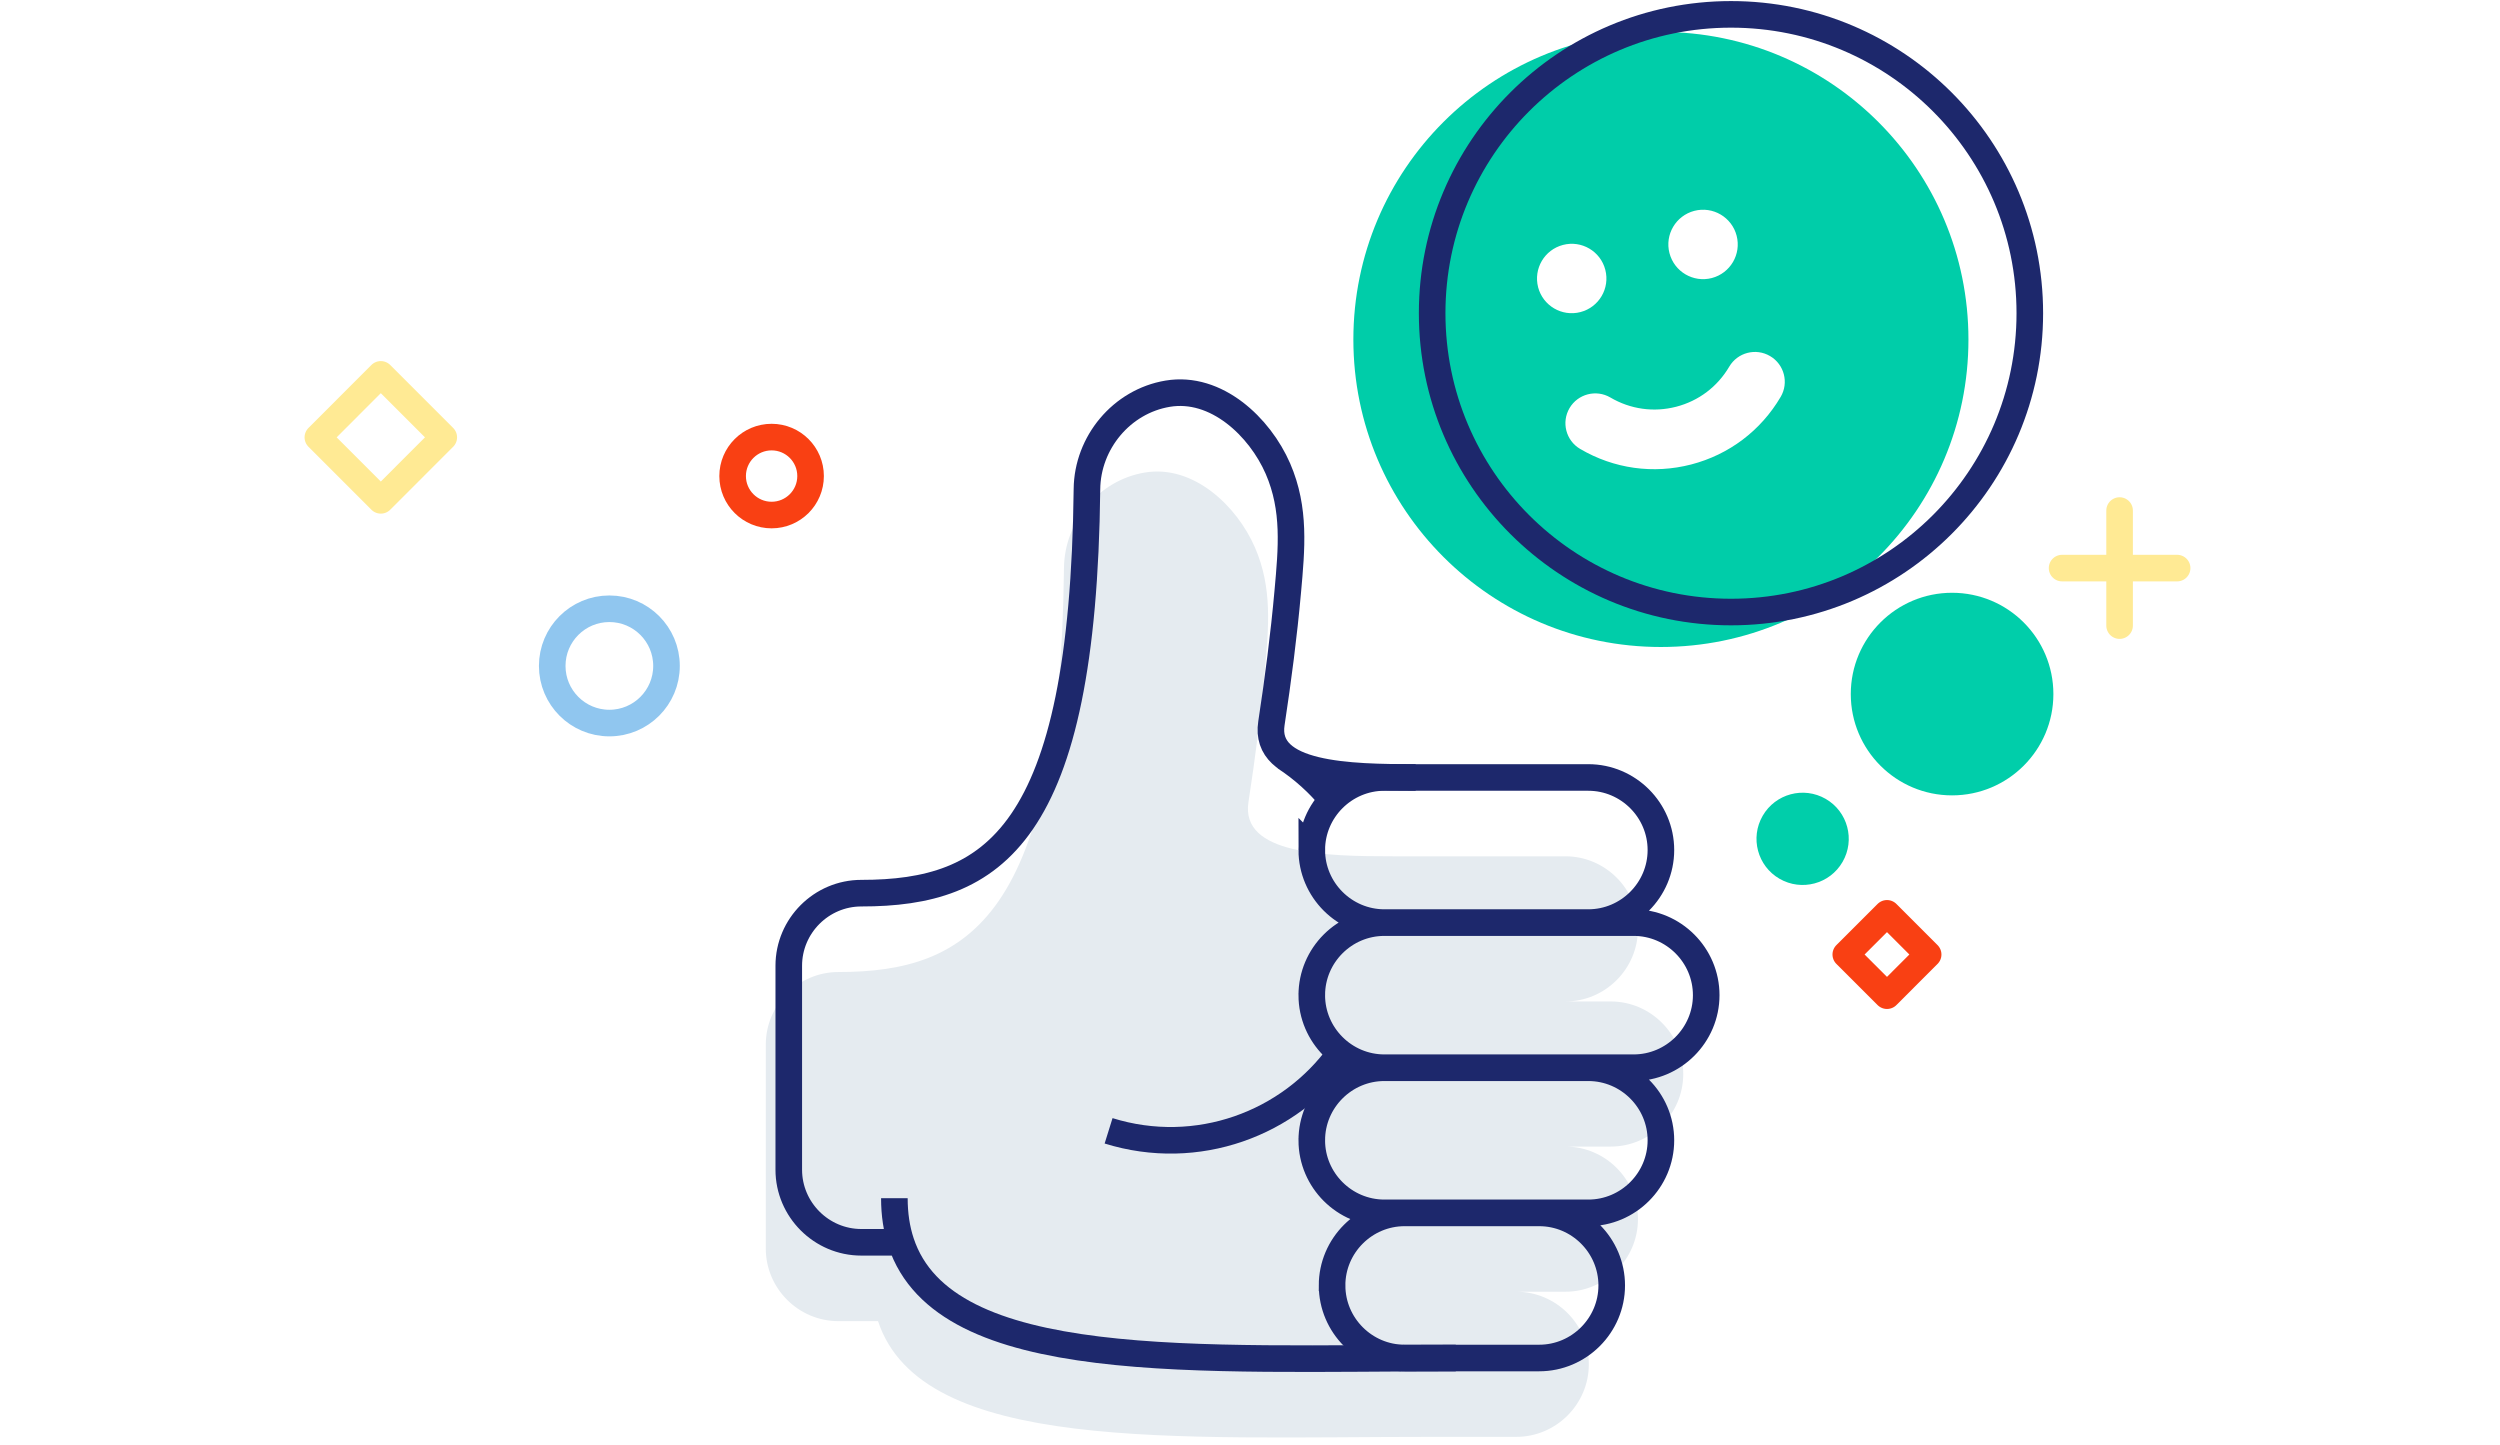
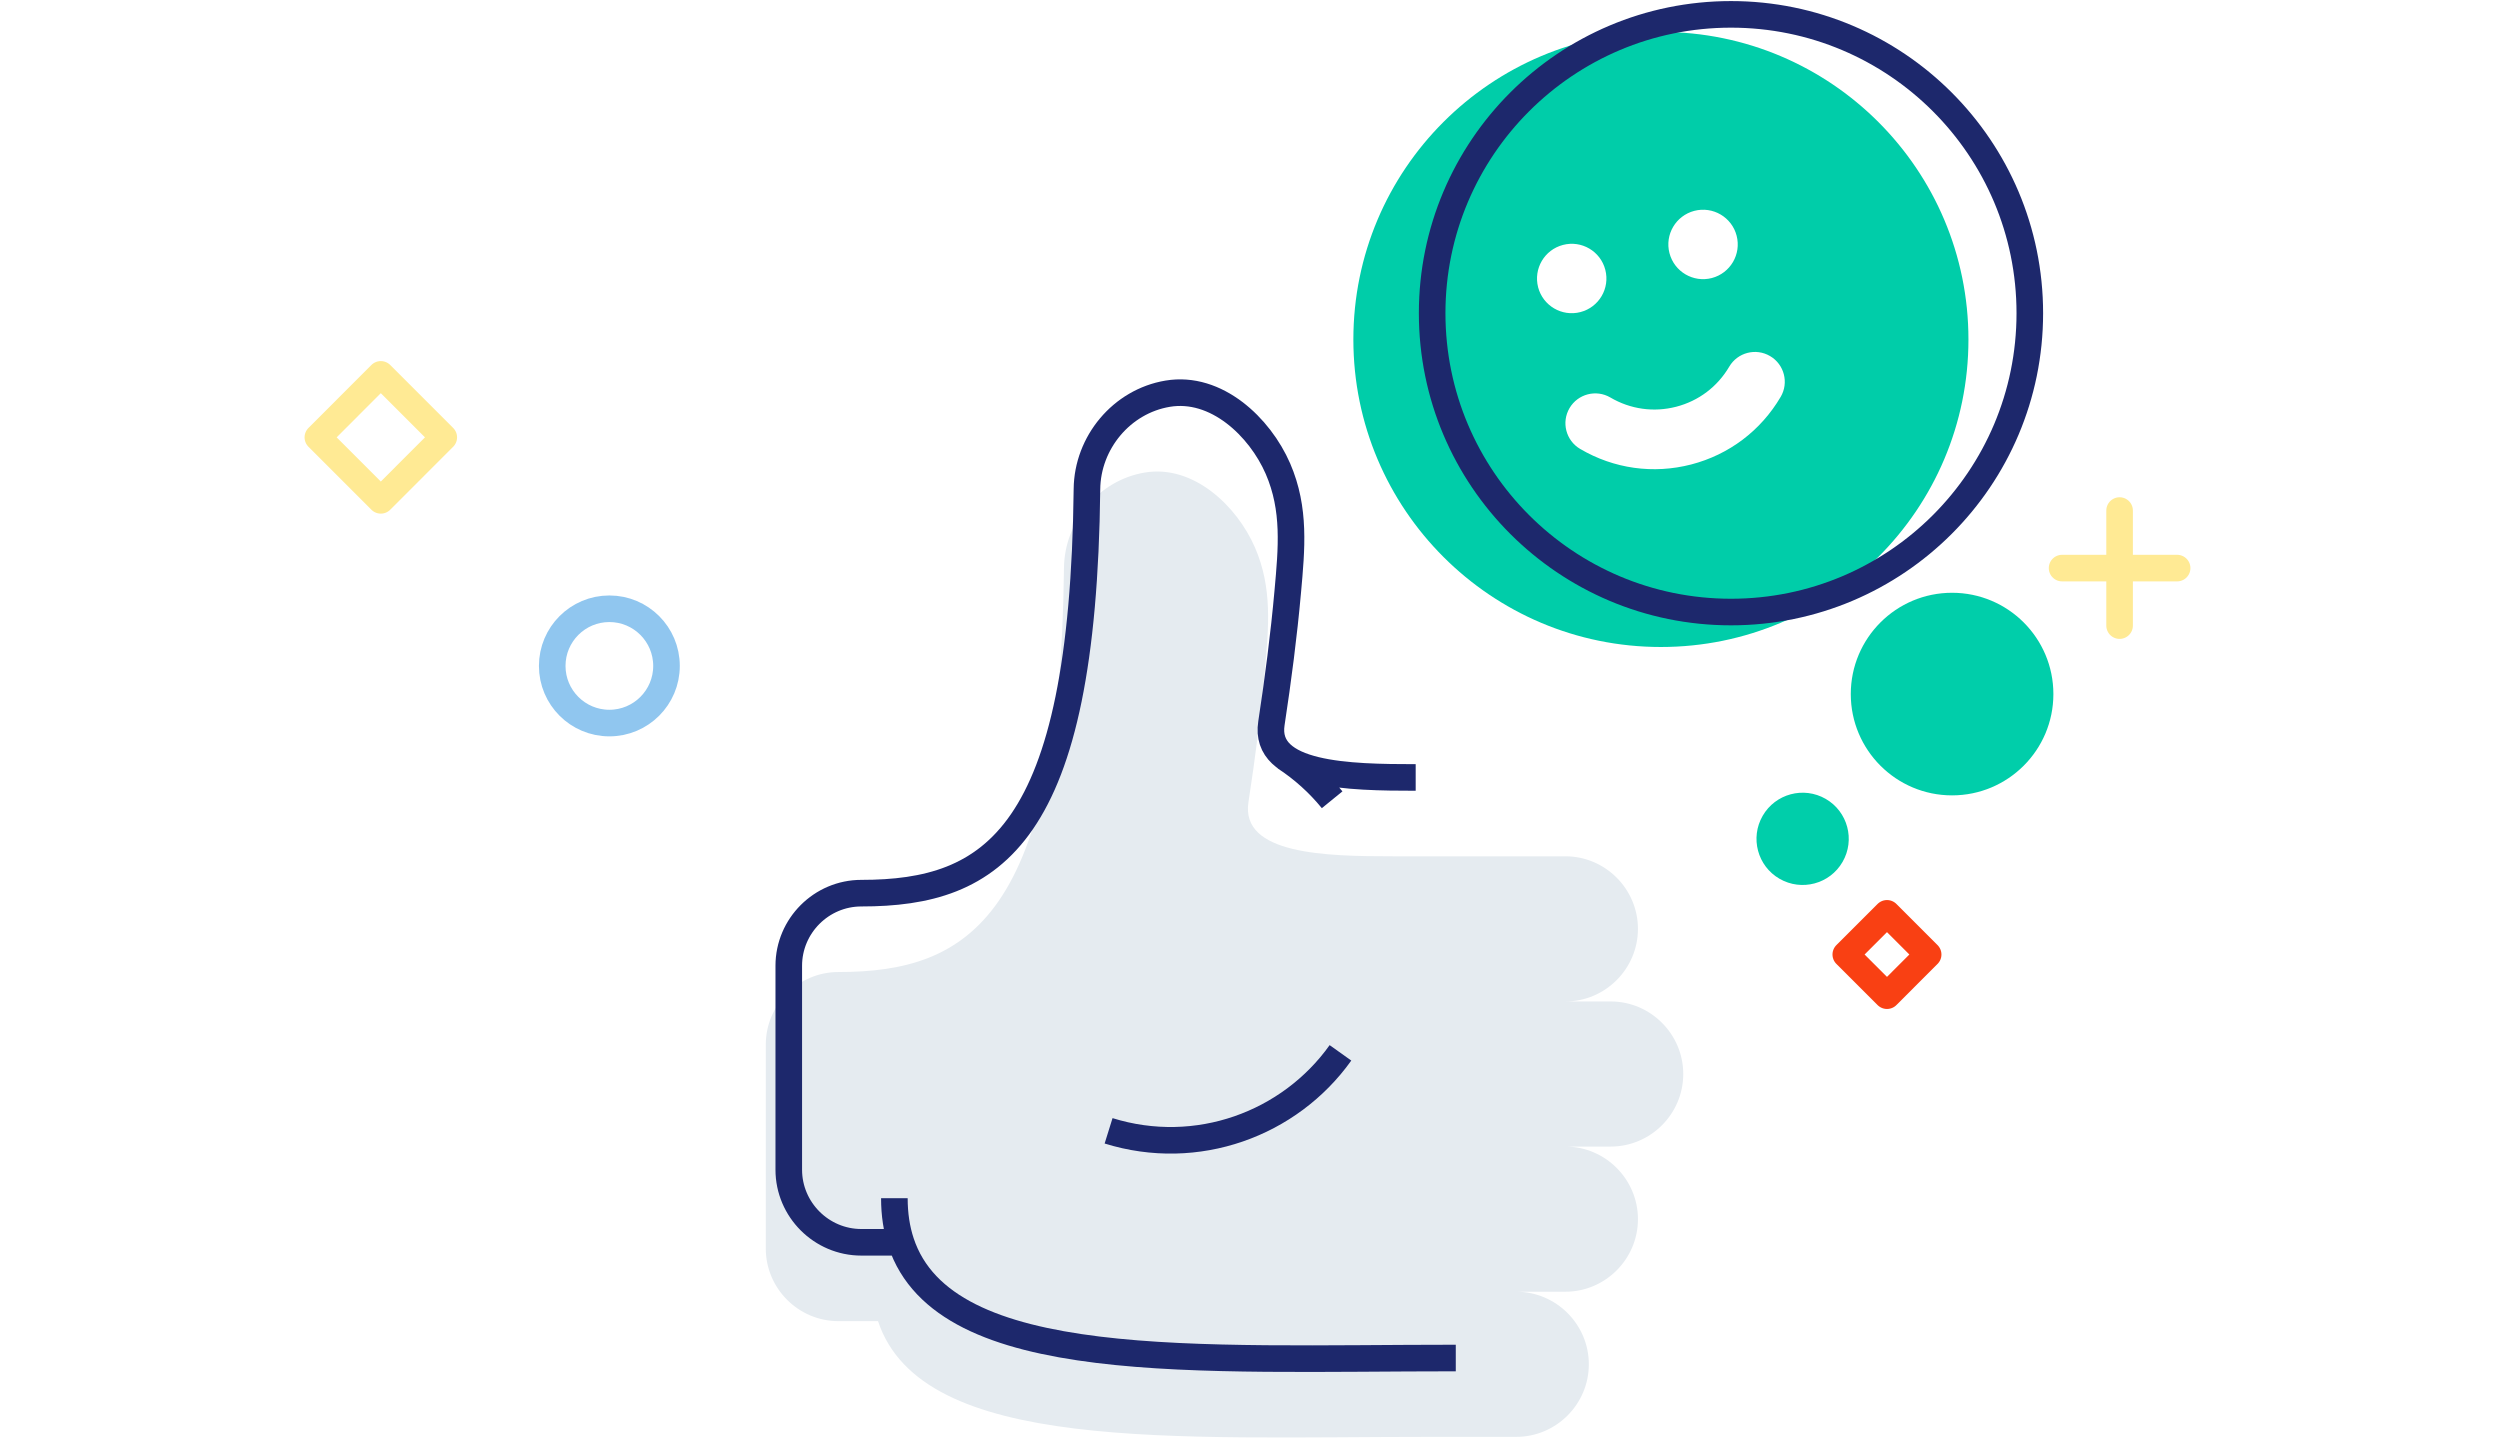
<svg xmlns="http://www.w3.org/2000/svg" width="173" height="100" viewBox="0 0 173 100">
  <g fill="none" fill-rule="evenodd">
    <path fill="#E5EBF0" d="M94.481 74.321c0-2.761-2.26-5.02-5.02-5.02h-3.135c2.76 0 5.02-2.26 5.02-5.024 0-2.76-2.26-5.021-5.02-5.021h-11.95c-4.604 0-10.545-.115-9.983-3.75.467-3.042.863-6.08 1.135-9.135.263-2.94.534-5.678-.683-8.482-1.256-2.895-4.273-5.752-7.629-5.189-3.19.537-5.554 3.387-5.589 6.604-.267 24.07-6.51 27.96-15.611 27.96-2.762 0-5.023 2.261-5.023 5.02V86.4c0 2.764 2.261 5.023 5.023 5.023h2.746-.002c3.021 9.144 20.498 8.008 38.393 8.008h5.77c2.764 0 5.024-2.26 5.024-5.023 0-2.762-2.26-5.021-5.023-5.021h3.402c2.76 0 5.02-2.26 5.02-5.021 0-2.762-2.26-5.023-5.02-5.023h3.134c2.762 0 5.021-2.258 5.021-5.022" transform="translate(22)" />
    <path fill="#00CDA9" d="M101.222 27.465c-1.374 2.337-3.572 3.996-6.193 4.677-2.619.677-5.35.296-7.684-1.077-.983-.579-1.31-1.842-.733-2.825.577-.98 1.84-1.31 2.825-.734 1.385.815 3.004 1.042 4.556.64 1.554-.402 2.857-1.387 3.67-2.773.578-.983 1.843-1.312 2.826-.733.983.577 1.311 1.843.733 2.825m-16.785-7.59c-.33-1.283.44-2.594 1.723-2.927 1.285-.335 2.596.438 2.927 1.721.333 1.285-.437 2.594-1.721 2.927-1.283.333-2.594-.437-2.93-1.721m10.812-5.285c1.285-.332 2.595.439 2.927 1.721.333 1.285-.438 2.596-1.72 2.93-1.283.332-2.595-.44-2.928-1.724-.334-1.283.439-2.592 1.721-2.927M92.933 2.21c-11.752 0-21.28 9.528-21.28 21.282 0 11.752 9.528 21.28 21.28 21.28 11.754 0 21.283-9.528 21.283-21.28 0-11.754-9.53-21.283-21.283-21.283" transform="translate(22)" />
    <path stroke="#1D286C" stroke-width="1.84" d="M78.74 93.975c-17.894 0-35.371 1.138-38.392-8.008h.004-2.749c-2.761 0-5.02-2.262-5.02-5.021V66.83c0-2.763 2.259-5.023 5.02-5.023 9.102 0 15.347-3.89 15.614-27.96.033-3.215 2.398-6.069 5.586-6.603 3.358-.564 6.372 2.292 7.63 5.188 1.215 2.802.945 5.54.682 8.481-.273 3.056-.67 6.094-1.133 9.137-.563 3.634 5.377 3.75 9.983 3.75M40.348 85.967c-.3-.914-.458-1.925-.458-3.052M70.76 72.857c-3.52 4.938-9.938 7.298-16.046 5.396M66.914 52.4c1.25.817 2.348 1.813 3.27 2.944" transform="translate(22)" />
-     <path stroke="#1D286C" stroke-width="1.84" d="M68.775 78.91h0c0 2.761 2.262 5.02 5.022 5.02h14.115c2.763 0 5.023-2.259 5.023-5.02 0-2.764-2.26-5.022-5.023-5.022H73.797c-2.76 0-5.022 2.258-5.022 5.021zM68.775 58.822h0c0 2.762 2.262 5.021 5.022 5.021h14.115c2.763 0 5.023-2.26 5.023-5.02 0-2.764-2.26-5.022-5.023-5.022H73.797c-2.76 0-5.022 2.258-5.022 5.021zM70.18 88.953h0c0 2.761 2.262 5.021 5.021 5.021h9.31c2.763 0 5.02-2.26 5.02-5.021 0-2.764-2.257-5.021-5.02-5.021H75.2c-2.76 0-5.021 2.257-5.021 5.02zM68.775 68.866h0c0 2.761 2.262 5.02 5.022 5.02h17.251c2.762 0 5.022-2.259 5.022-5.02 0-2.764-2.26-5.021-5.022-5.021H73.797c-2.76 0-5.022 2.257-5.022 5.02z" transform="translate(22)" />
    <path fill="#00CEAA" d="M120.094 48.03c0 3.87-3.14 7.01-7.012 7.01-3.87 0-7.008-3.14-7.008-7.01 0-3.872 3.139-7.01 7.008-7.01 3.871 0 7.012 3.138 7.012 7.01M105.505 59.645c-.88 1.527-2.834 2.048-4.36 1.167-1.526-.88-2.05-2.833-1.167-4.36.881-1.526 2.833-2.05 4.36-1.169 1.527.881 2.05 2.835 1.167 4.362" transform="translate(22)" />
    <path stroke="#1D286C" stroke-width="1.84" d="M118.463 21.673c0 11.421-9.257 20.68-20.678 20.68-11.42 0-20.68-9.259-20.68-20.68 0-11.419 9.26-20.679 20.68-20.679s20.678 9.26 20.678 20.68z" transform="translate(22)" />
    <path stroke="#FFEA94" stroke-linecap="round" stroke-linejoin="round" stroke-width="1.84" d="M8.709 30.265L4.352 25.907 -0.004 30.265 4.352 34.623z" transform="translate(22)" />
-     <path stroke="#F94013" stroke-width="1.84" d="M34.092 32.943c0-1.488-1.207-2.696-2.696-2.696-1.49 0-2.698 1.208-2.698 2.696 0 1.49 1.208 2.698 2.698 2.698 1.489 0 2.696-1.207 2.696-2.698z" transform="translate(22)" />
+     <path stroke="#F94013" stroke-width="1.84" d="M34.092 32.943z" transform="translate(22)" />
    <path stroke="#90C6EF" stroke-linecap="round" stroke-linejoin="round" stroke-width="1.84" d="M24.122 46.082c0-2.185-1.77-3.956-3.954-3.956-2.183 0-3.954 1.771-3.954 3.956 0 2.182 1.771 3.954 3.954 3.954 2.185 0 3.954-1.772 3.954-3.954z" transform="translate(22)" />
    <path stroke="#FFEA94" stroke-linecap="round" stroke-linejoin="round" stroke-width="1.84" d="M124.676 35.33L124.676 43.292M128.657 39.312L120.696 39.312" transform="translate(22)" />
    <path stroke="#F94013" stroke-linecap="round" stroke-linejoin="round" stroke-width="1.84" d="M111.428 66.052L108.58 63.203 105.728 66.052 108.58 68.901z" transform="translate(22)" />
  </g>
</svg>